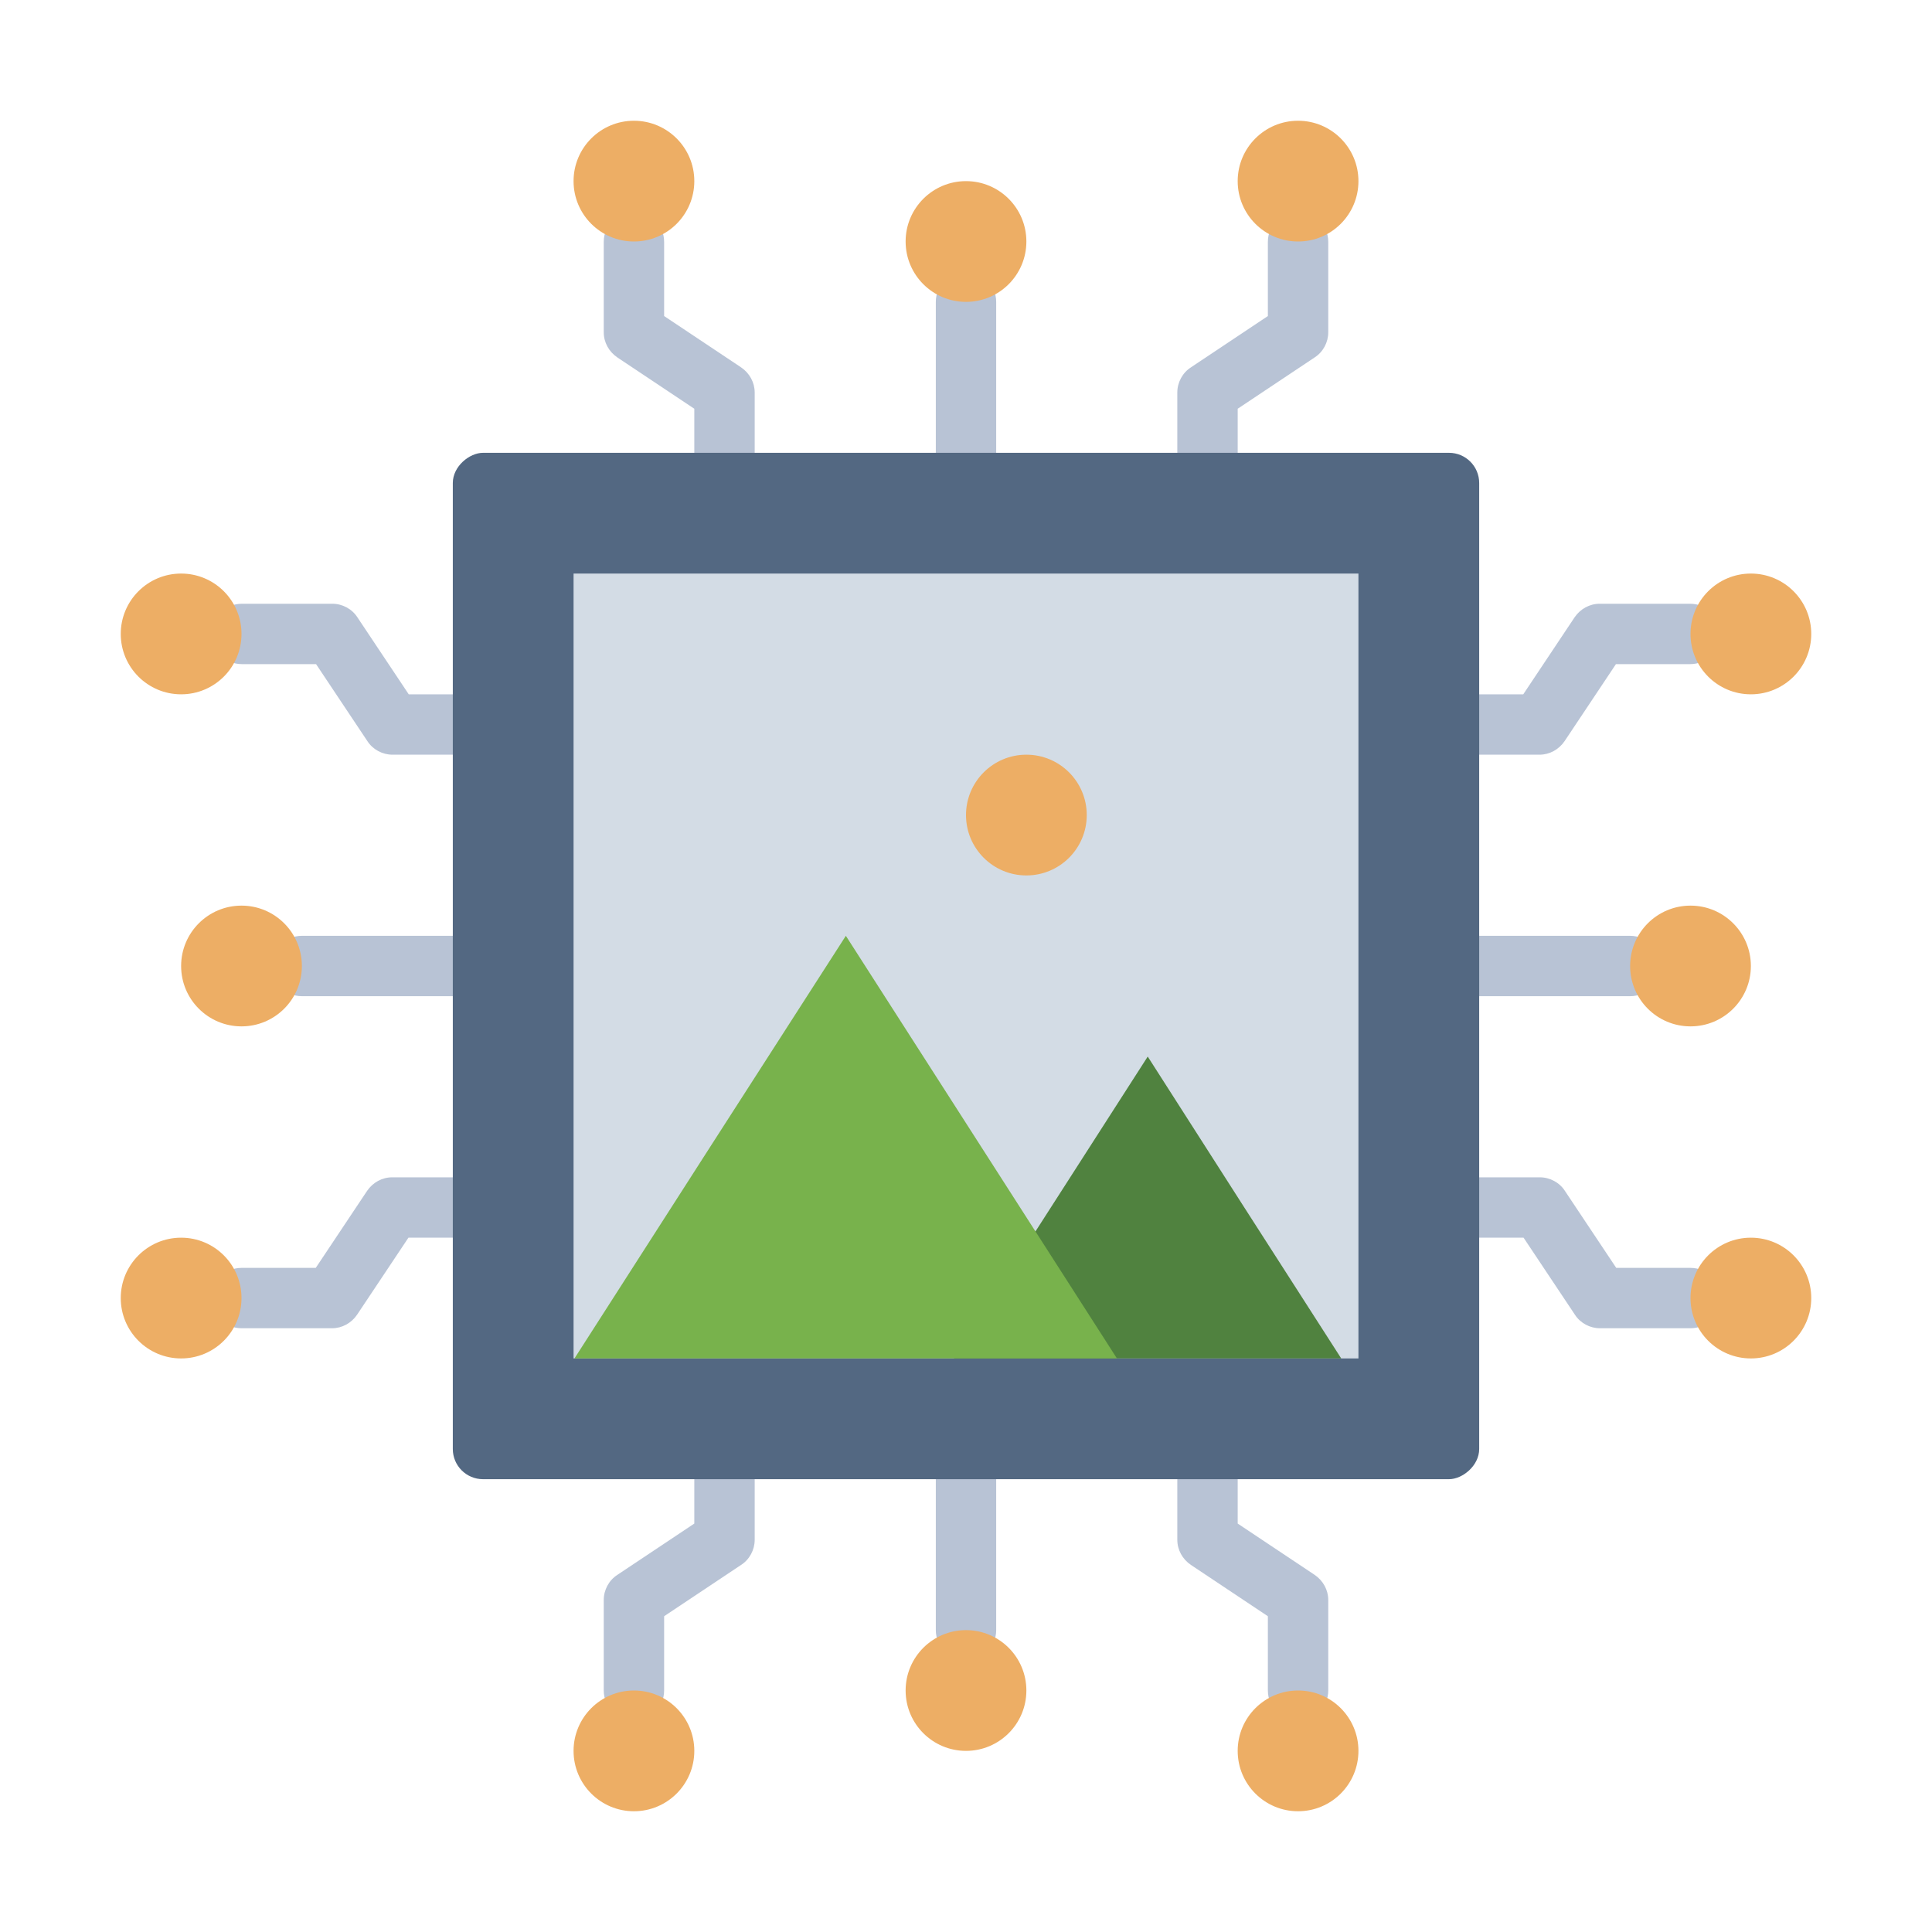
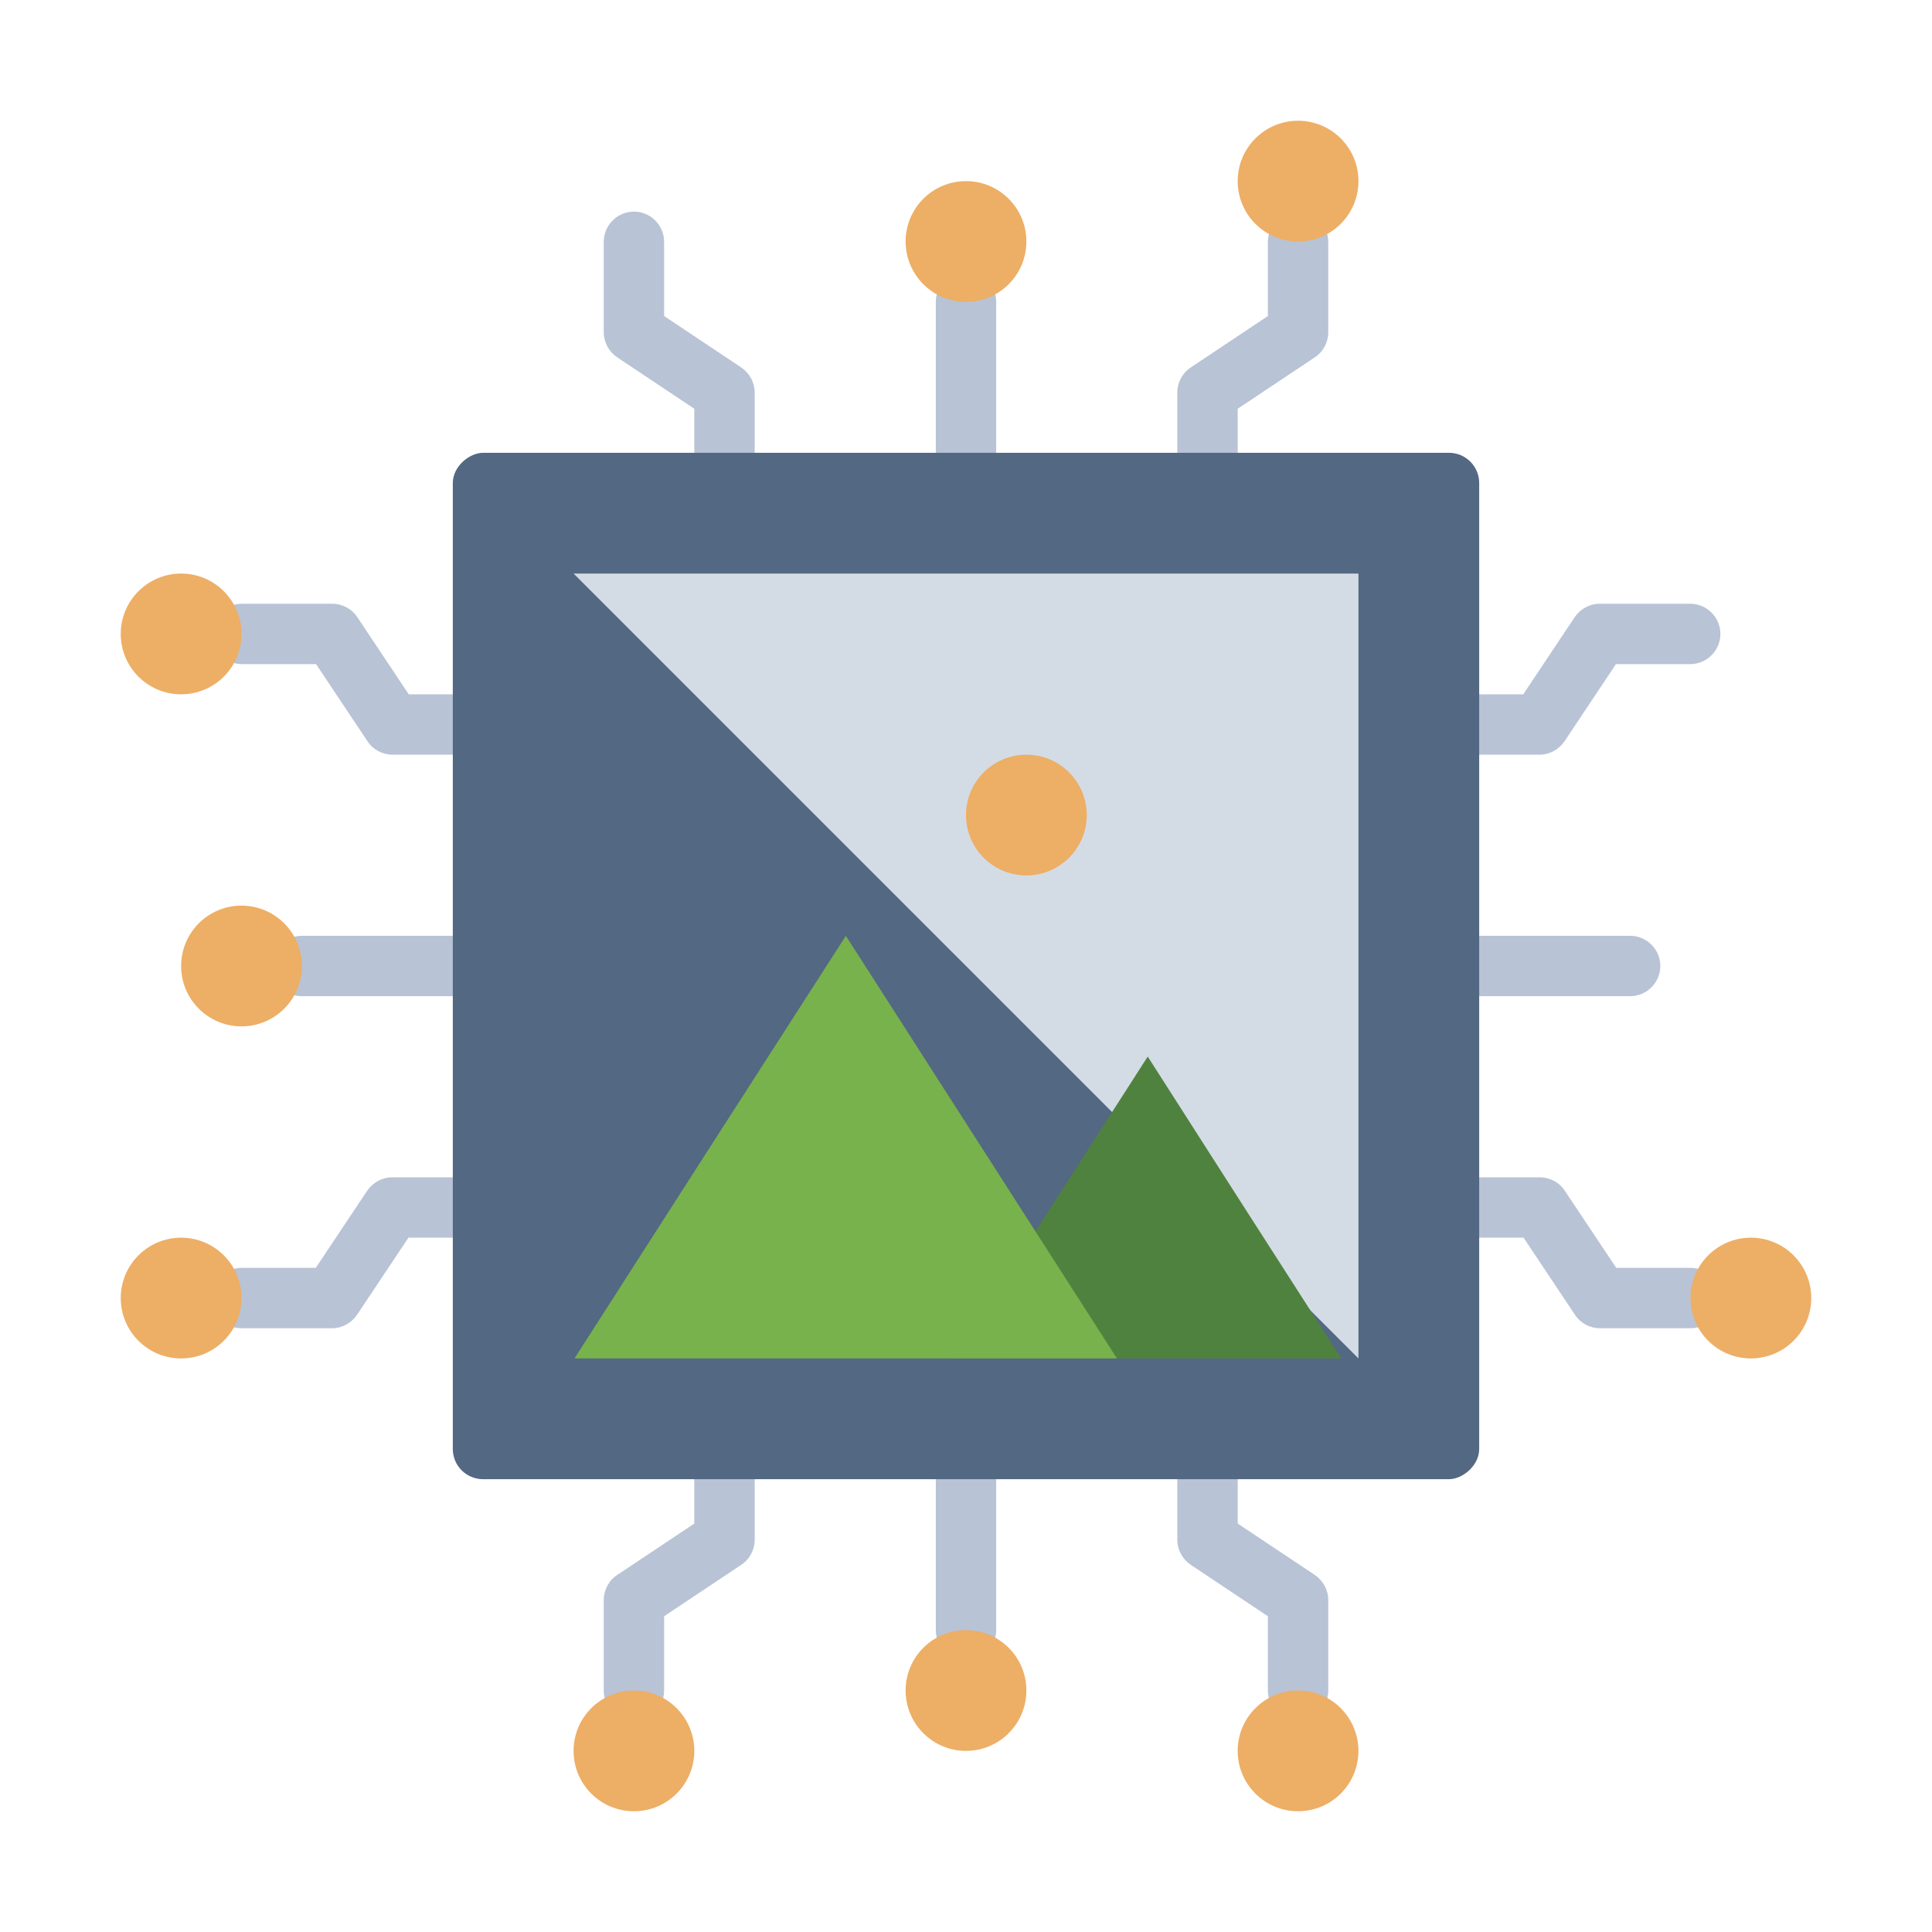
<svg xmlns="http://www.w3.org/2000/svg" id="Flat" height="512" viewBox="0 0 64 64" width="512">
  <path d="m32 55c-.55 0-1-.45-1-1v-5c0-.55.45-1 1-1s1 .45 1 1v5c0 .55-.45 1-1 1z" fill="#b8c3d5" />
  <path d="m21 57c-.55 0-1-.45-1-1v-3c0-.33.17-.65.45-.83l2.55-1.7v-1.46c0-.55.45-1 1-1s1 .45 1 1v2c0 .33-.17.65-.45.83l-2.55 1.7v2.46c0 .55-.45 1-1 1z" fill="#b8c3d5" />
  <path d="m43 57c-.55 0-1-.45-1-1v-2.46l-2.55-1.7c-.28-.19-.45-.5-.45-.83v-2c0-.55.45-1 1-1s1 .45 1 1v1.46l2.55 1.7c.28.19.45.5.45.83v3c0 .55-.45 1-1 1z" fill="#b8c3d5" />
  <path d="m15 33h-5c-.55 0-1-.45-1-1s.45-1 1-1h5c.55 0 1 .45 1 1s-.45 1-1 1z" fill="#b8c3d5" />
  <path d="m15 25h-2c-.33 0-.65-.17-.83-.45l-1.7-2.55h-2.46c-.55 0-1-.45-1-1s.45-1 1-1h3c.33 0 .65.17.83.45l1.7 2.55h1.46c.55 0 1 .45 1 1s-.45 1-1 1z" fill="#b8c3d5" />
  <path d="m11 44h-3c-.55 0-1-.45-1-1s.45-1 1-1h2.46l1.7-2.55c.19-.28.5-.45.83-.45h2c.55 0 1 .45 1 1s-.45 1-1 1h-1.46l-1.7 2.55c-.19.28-.5.45-.83.45z" fill="#b8c3d5" />
  <path d="m54 33h-5c-.55 0-1-.45-1-1s.45-1 1-1h5c.55 0 1 .45 1 1s-.45 1-1 1z" fill="#b8c3d5" />
  <path d="m56 44h-3c-.33 0-.65-.17-.83-.45l-1.7-2.55h-1.46c-.55 0-1-.45-1-1s.45-1 1-1h2c.33 0 .65.17.83.45l1.7 2.55h2.46c.55 0 1 .45 1 1s-.45 1-1 1z" fill="#b8c3d5" />
  <path d="m51 25h-2c-.55 0-1-.45-1-1s.45-1 1-1h1.46l1.7-2.55c.19-.28.5-.45.83-.45h3c.55 0 1 .45 1 1s-.45 1-1 1h-2.46l-1.7 2.55c-.19.28-.5.45-.83.45z" fill="#b8c3d5" />
  <path d="m32 16c-.55 0-1-.45-1-1v-5c0-.55.45-1 1-1s1 .45 1 1v5c0 .55-.45 1-1 1z" fill="#b8c3d5" />
  <path d="m24 16c-.55 0-1-.45-1-1v-1.46l-2.55-1.7c-.28-.19-.45-.5-.45-.83v-3c0-.55.45-1 1-1s1 .45 1 1v2.46l2.55 1.7c.28.19.45.5.45.83v2c0 .55-.45 1-1 1z" fill="#b8c3d5" />
  <path d="m40 16c-.55 0-1-.45-1-1v-2c0-.33.17-.65.45-.83l2.55-1.7v-2.46c0-.55.45-1 1-1s1 .45 1 1v3c0 .33-.17.65-.45.83l-2.55 1.7v1.46c0 .55-.45 1-1 1z" fill="#b8c3d5" />
  <rect fill="#536882" height="34" rx="1" transform="matrix(0 1 -1 0 64 0)" width="34" x="15" y="15" />
-   <path d="m19 19h26v26h-26z" fill="#d3dce5" />
+   <path d="m19 19h26v26z" fill="#d3dce5" />
  <g fill="#edae65">
    <circle cx="32" cy="8" r="2" />
-     <circle cx="21" cy="6" r="2" />
    <circle cx="34" cy="27" r="2" />
    <circle cx="43" cy="6" r="2" />
    <circle cx="32" cy="56" r="2" />
    <circle cx="21" cy="58" r="2" />
    <circle cx="43" cy="58" r="2" />
    <circle cx="8" cy="32" r="2" />
    <circle cx="6" cy="21" r="2" />
    <circle cx="6" cy="43" r="2" />
-     <circle cx="56" cy="32" r="2" />
    <circle cx="58" cy="43" r="2" />
-     <circle cx="58" cy="21" r="2" />
  </g>
  <path d="m38.02 45h-6.42l3.21-5 3.21-5 3.2 5 3.21 5z" fill="#50823f" />
  <path d="m28.02 45h-8.99l4.49-7 4.5-7 4.49 7 4.49 7z" fill="#78b24c" />
</svg>